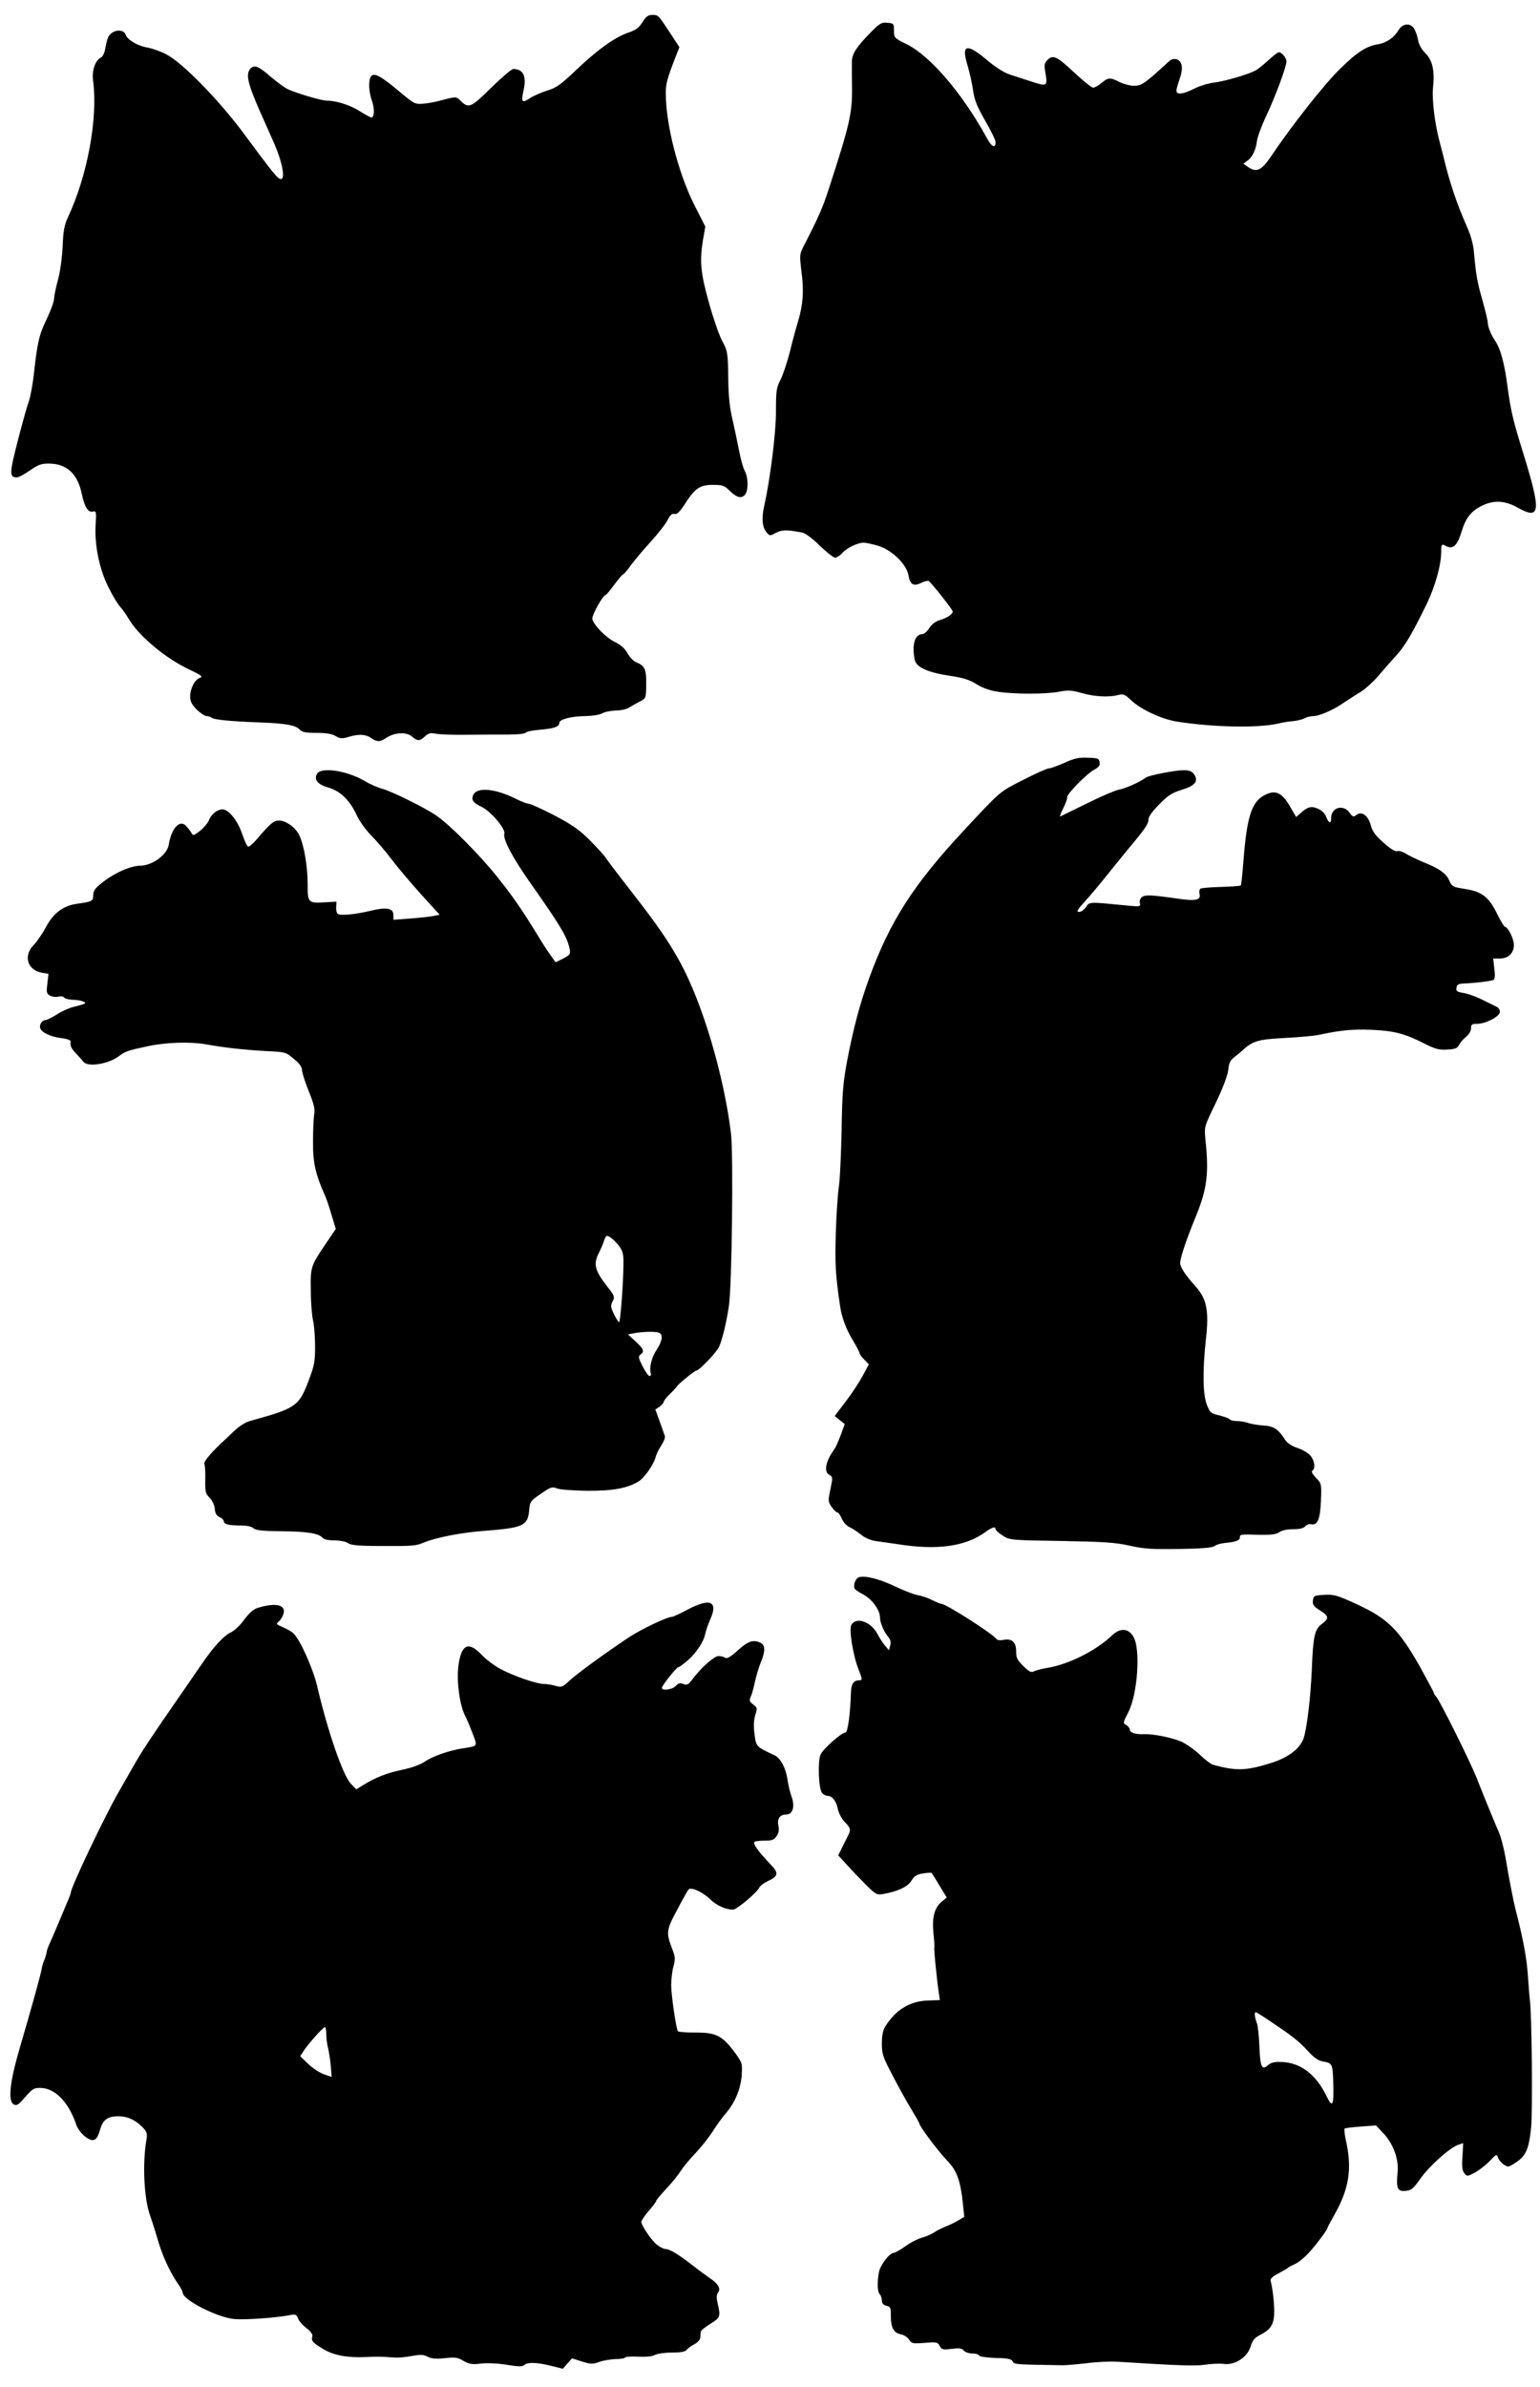
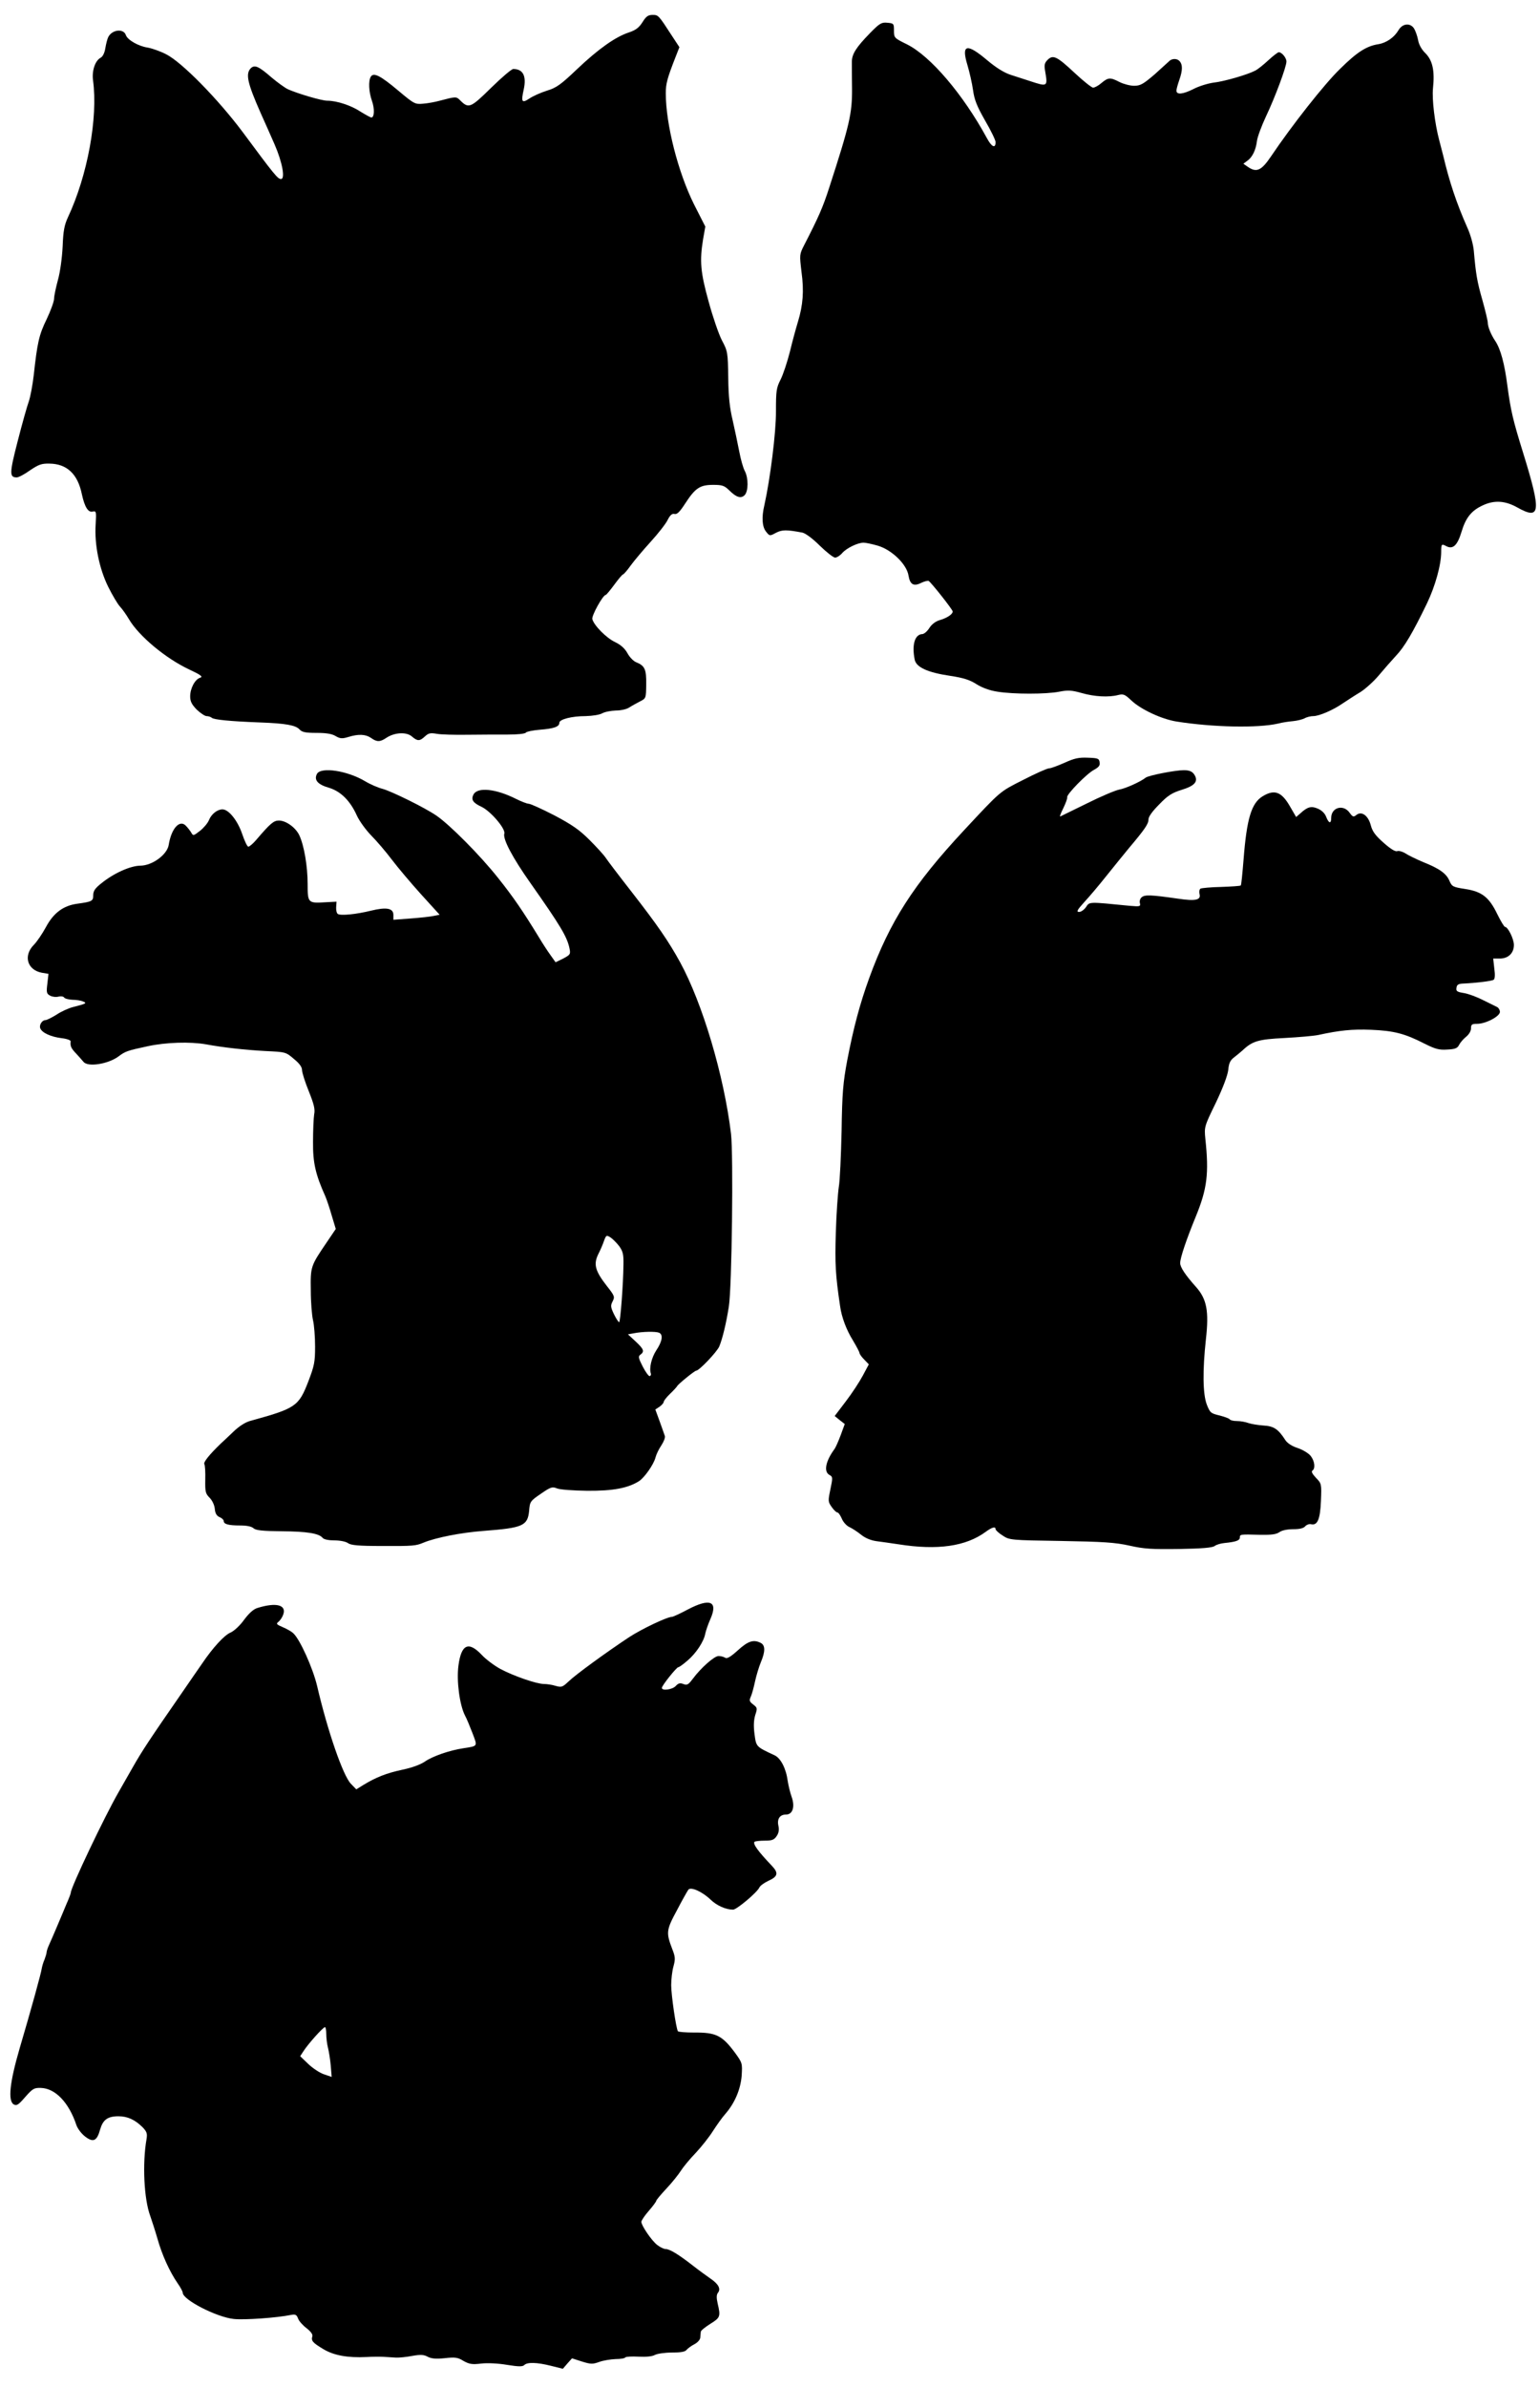
<svg xmlns="http://www.w3.org/2000/svg" version="1.0" width="826pt" height="1280pt" viewBox="0 0 826 1280" preserveAspectRatio="xMidYMid meet">
  <g transform="translate(0,1280) scale(0.1,-0.1)" fill="#000000" stroke="none">
    <path d="M3446 12681 c-19 -30 -37 -43 -73 -55 -73 -24 -164 -89 -277 -196 -88 -84 -112 -101 -162 -116 -32 -10 -75 -29 -94 -42 -41 -27 -46 -20 -31 48 16 73 -4 110 -56 110 -9 0 -62 -45 -119 -101 -110 -108 -120 -113 -166 -67 -21 21 -22 21 -113 -3 -22 -6 -60 -13 -85 -15 -44 -4 -48 -2 -135 71 -94 79 -131 98 -146 74 -14 -22 -11 -82 6 -130 15 -42 13 -89 -3 -89 -5 0 -30 14 -58 31 -51 34 -128 59 -179 59 -30 0 -155 37 -210 61 -17 8 -57 37 -89 64 -69 60 -90 69 -111 49 -29 -30 -18 -79 53 -240 22 -49 56 -125 75 -169 41 -94 58 -185 34 -185 -17 0 -36 23 -204 250 -132 177 -328 377 -412 419 -31 16 -76 32 -100 36 -51 8 -108 42 -116 67 -12 36 -73 30 -94 -10 -5 -9 -12 -36 -16 -60 -4 -26 -14 -46 -26 -52 -29 -16 -47 -70 -40 -121 27 -201 -29 -509 -135 -735 -19 -41 -25 -74 -28 -155 -3 -60 -13 -136 -25 -179 -11 -41 -21 -87 -21 -102 0 -14 -18 -64 -40 -110 -41 -84 -50 -126 -69 -299 -6 -53 -18 -116 -26 -140 -9 -24 -36 -120 -60 -214 -45 -174 -45 -195 -5 -195 10 0 42 17 71 38 46 31 62 37 104 36 94 -1 152 -56 174 -164 15 -69 34 -100 59 -93 18 4 19 -1 15 -69 -7 -108 19 -236 67 -334 22 -44 50 -92 63 -106 13 -14 35 -45 49 -69 53 -90 197 -210 323 -269 62 -29 75 -39 59 -44 -28 -8 -54 -57 -54 -100 0 -27 8 -43 35 -71 20 -19 44 -35 53 -35 10 0 22 -4 28 -9 10 -10 98 -19 259 -25 138 -5 191 -15 211 -37 14 -15 31 -19 92 -19 51 0 83 -5 102 -17 24 -14 35 -15 68 -5 55 17 93 15 122 -5 32 -23 49 -22 83 1 44 29 107 32 136 7 30 -26 42 -26 70 0 19 18 30 20 64 14 23 -4 96 -6 162 -5 66 1 163 1 215 1 56 0 97 4 101 11 4 5 37 12 75 15 75 6 104 16 104 37 0 19 67 36 141 36 37 1 75 7 89 15 14 8 47 14 73 15 27 0 59 7 73 17 14 9 40 23 57 32 32 16 32 17 33 91 1 81 -7 100 -54 119 -15 6 -36 28 -47 49 -14 25 -35 44 -66 59 -47 22 -113 89 -122 123 -5 18 57 130 72 130 3 0 24 25 46 55 22 30 43 55 47 55 3 0 22 21 41 48 19 26 67 83 107 127 40 44 81 96 91 117 13 26 24 35 36 32 14 -4 29 11 58 56 54 83 79 100 150 100 49 0 60 -4 86 -29 38 -38 63 -46 83 -26 20 21 21 90 1 129 -9 16 -22 63 -30 105 -8 42 -24 117 -35 166 -16 66 -23 128 -24 230 -2 135 -3 142 -34 200 -17 33 -49 126 -71 207 -44 158 -49 218 -30 335 l12 68 -61 120 c-85 171 -151 428 -151 595 0 51 7 79 55 201 l18 46 -42 64 c-70 108 -71 109 -102 109 -24 0 -35 -8 -54 -39z" />
    <path d="M4666 12622 c-74 -76 -97 -112 -97 -154 0 -18 0 -82 1 -143 1 -133 -13 -194 -122 -530 -35 -109 -58 -160 -135 -310 -25 -49 -25 -51 -14 -143 14 -103 8 -178 -19 -267 -10 -33 -30 -105 -43 -160 -14 -55 -36 -122 -50 -150 -23 -45 -25 -61 -25 -170 1 -111 -31 -364 -62 -503 -16 -67 -12 -117 9 -143 19 -24 20 -24 53 -6 33 17 57 17 142 1 17 -4 55 -32 93 -70 36 -35 73 -64 82 -64 10 0 27 11 39 25 23 26 82 55 114 55 11 0 45 -7 76 -16 75 -22 156 -100 165 -161 8 -48 28 -59 69 -38 17 8 34 12 39 10 14 -9 129 -154 129 -164 0 -15 -31 -35 -69 -46 -23 -7 -43 -22 -56 -42 -11 -18 -28 -32 -37 -33 -41 -1 -58 -56 -42 -137 8 -41 69 -69 190 -87 73 -11 106 -22 142 -45 30 -19 71 -34 112 -40 85 -14 262 -14 332 0 46 9 65 8 119 -7 69 -20 145 -24 196 -11 28 7 36 4 70 -28 51 -49 163 -101 243 -114 195 -31 437 -36 545 -11 22 6 58 11 80 13 22 2 50 9 62 15 12 7 33 12 47 12 31 0 106 32 159 69 23 15 65 43 94 60 28 18 72 58 98 89 26 31 67 78 92 105 46 48 91 125 167 282 44 92 76 206 76 276 0 42 2 44 28 30 35 -18 59 4 81 77 23 77 54 115 116 143 61 28 119 24 183 -12 125 -70 130 -26 32 291 -56 180 -67 229 -85 362 -15 117 -36 195 -64 238 -24 35 -41 78 -41 99 0 10 -13 65 -29 122 -29 101 -35 140 -46 264 -3 34 -18 88 -35 125 -58 131 -96 245 -129 385 -7 28 -17 66 -22 85 -23 87 -39 217 -33 276 10 95 -2 149 -40 188 -21 20 -36 47 -40 72 -4 21 -14 49 -22 62 -21 31 -62 26 -83 -10 -23 -39 -65 -68 -108 -75 -63 -10 -113 -41 -205 -132 -83 -80 -258 -302 -371 -470 -52 -77 -78 -88 -125 -55 l-23 16 20 15 c28 19 47 58 53 108 3 22 25 81 48 130 49 103 110 267 110 295 0 20 -25 50 -41 50 -5 0 -31 -20 -57 -44 -26 -24 -57 -49 -70 -55 -42 -22 -167 -58 -222 -64 -30 -4 -80 -19 -110 -35 -56 -28 -90 -31 -90 -8 0 8 7 33 15 56 19 54 19 85 0 104 -14 14 -42 12 -55 -3 -3 -3 -37 -34 -76 -69 -62 -53 -77 -62 -111 -62 -21 0 -56 9 -78 20 -50 26 -61 25 -97 -5 -16 -14 -36 -25 -45 -25 -8 0 -53 36 -99 79 -95 89 -116 99 -145 70 -17 -17 -19 -28 -13 -62 14 -82 13 -83 -81 -52 -27 9 -74 24 -102 33 -35 11 -78 37 -128 79 -110 93 -140 86 -106 -26 11 -37 25 -98 30 -134 7 -52 21 -87 65 -164 31 -53 56 -105 56 -115 0 -36 -21 -27 -47 22 -128 235 -302 439 -428 502 -69 34 -70 35 -70 74 0 37 -1 39 -36 42 -31 3 -41 -3 -93 -56z" />
    <path d="M5710 8710 c-36 -16 -73 -30 -83 -30 -10 0 -73 -28 -139 -62 -128 -65 -117 -55 -320 -273 -268 -288 -395 -485 -506 -790 -50 -138 -84 -265 -118 -442 -22 -118 -27 -173 -30 -378 -3 -132 -9 -267 -15 -300 -5 -33 -13 -143 -16 -245 -5 -168 -2 -226 23 -394 8 -59 34 -128 69 -184 19 -32 35 -62 35 -67 0 -5 11 -21 25 -35 l25 -26 -32 -60 c-17 -32 -58 -95 -91 -138 l-60 -79 27 -22 27 -21 -22 -60 c-12 -32 -27 -66 -33 -74 -48 -65 -59 -122 -27 -139 18 -10 18 -14 5 -77 -13 -62 -13 -67 7 -95 11 -16 25 -29 30 -29 6 0 16 -15 24 -33 7 -18 26 -39 40 -45 15 -7 43 -25 63 -41 23 -19 54 -31 82 -35 25 -3 79 -11 120 -17 209 -33 361 -11 467 67 34 25 53 30 53 14 0 -5 17 -21 38 -34 36 -24 41 -25 312 -29 229 -4 291 -8 368 -25 79 -18 121 -20 268 -18 122 2 178 7 189 16 9 7 32 14 53 16 62 6 82 14 82 29 0 18 2 18 107 15 62 -1 87 2 105 14 13 10 43 16 74 16 35 0 56 5 65 16 7 8 21 13 30 11 35 -9 50 25 54 124 4 93 3 94 -27 125 -19 20 -26 34 -19 38 17 11 13 51 -9 79 -11 14 -42 33 -69 42 -31 10 -56 26 -67 43 -38 59 -62 75 -117 78 -29 2 -65 8 -80 13 -16 6 -43 11 -62 11 -19 0 -36 4 -39 9 -3 5 -28 14 -55 21 -47 11 -51 15 -68 58 -22 57 -23 185 -5 350 17 151 5 216 -53 281 -58 65 -85 106 -85 128 0 28 33 126 84 250 61 149 71 231 51 417 -6 63 -6 65 56 192 39 82 63 146 67 177 3 36 11 52 31 67 14 11 35 28 46 38 53 50 85 59 225 66 74 4 155 11 180 16 115 25 181 32 284 28 122 -5 181 -20 288 -75 56 -28 77 -34 120 -31 43 2 55 7 64 25 6 12 23 32 37 43 16 13 27 31 27 46 0 21 5 24 33 24 46 0 122 40 122 64 0 10 -7 22 -15 26 -8 4 -42 21 -75 37 -33 17 -79 34 -103 38 -37 6 -43 10 -40 28 2 17 10 22 38 23 65 3 150 13 161 20 7 4 9 25 4 60 l-6 54 35 0 c46 0 76 29 76 73 0 32 -32 97 -48 97 -4 0 -23 31 -41 68 -44 91 -82 121 -172 135 -65 10 -71 13 -84 42 -16 40 -53 67 -141 102 -38 16 -81 37 -96 47 -16 10 -35 15 -44 12 -10 -4 -36 12 -73 45 -44 39 -60 60 -69 95 -14 52 -50 77 -78 53 -14 -11 -19 -10 -36 14 -34 46 -98 27 -98 -29 0 -33 -13 -30 -27 6 -7 19 -24 35 -45 44 -35 15 -55 10 -94 -26 l-22 -19 -32 55 c-46 81 -84 95 -148 56 -60 -37 -85 -120 -102 -339 -6 -74 -12 -137 -15 -139 -2 -3 -49 -6 -105 -8 -55 -1 -105 -6 -111 -9 -6 -4 -8 -17 -5 -30 8 -31 -22 -38 -115 -24 -146 21 -178 22 -195 8 -9 -7 -13 -21 -10 -32 4 -18 1 -19 -57 -14 -221 22 -213 22 -232 -7 -10 -14 -26 -26 -37 -26 -16 0 -11 10 28 53 27 29 81 93 119 141 39 49 93 115 120 148 86 102 105 130 105 154 0 15 21 44 58 81 46 48 69 62 121 78 72 22 91 47 65 84 -11 15 -26 21 -55 21 -46 0 -189 -28 -204 -40 -26 -21 -107 -58 -142 -64 -21 -4 -99 -37 -173 -74 -74 -36 -139 -68 -143 -70 -5 -2 3 18 16 44 13 27 23 54 21 59 -5 14 105 127 144 147 25 14 33 23 30 40 -3 21 -9 23 -63 25 -49 2 -72 -3 -125 -27z" />
    <path d="M1700 8650 c-17 -32 4 -57 64 -74 63 -19 114 -69 150 -149 13 -29 48 -77 77 -107 30 -30 80 -89 111 -130 31 -41 101 -124 156 -185 l100 -110 -30 -6 c-16 -4 -72 -10 -124 -14 l-94 -7 0 26 c0 36 -37 43 -119 23 -81 -20 -163 -28 -179 -18 -6 4 -10 20 -9 36 l2 30 -57 -3 c-96 -6 -98 -5 -98 98 0 95 -19 207 -45 262 -20 41 -71 78 -109 78 -28 0 -45 -14 -122 -104 -17 -20 -36 -36 -42 -36 -6 0 -20 30 -33 68 -24 71 -72 132 -106 132 -27 0 -59 -25 -72 -57 -6 -16 -28 -42 -48 -58 -35 -27 -37 -28 -47 -10 -6 10 -19 27 -29 37 -33 35 -78 -14 -92 -102 -8 -53 -89 -112 -153 -112 -54 -1 -143 -41 -209 -95 -33 -26 -43 -41 -43 -63 0 -32 -6 -35 -85 -46 -75 -10 -128 -49 -169 -126 -19 -35 -48 -78 -65 -95 -57 -58 -35 -134 43 -149 l36 -6 -6 -53 c-6 -47 -4 -54 15 -64 11 -6 31 -9 45 -5 13 3 27 1 30 -5 4 -6 24 -11 44 -12 20 0 46 -4 57 -9 23 -9 18 -12 -53 -30 -24 -6 -64 -24 -89 -41 -26 -16 -52 -29 -59 -29 -18 0 -35 -26 -28 -44 9 -24 57 -46 115 -53 27 -3 49 -11 48 -17 -3 -25 2 -37 29 -65 15 -16 33 -37 40 -45 23 -29 131 -12 186 28 39 29 47 32 159 56 97 21 227 25 312 10 92 -17 209 -30 319 -36 107 -5 109 -5 152 -42 30 -24 44 -44 44 -60 0 -13 16 -64 36 -113 28 -70 35 -97 29 -125 -3 -19 -6 -86 -6 -147 -1 -112 13 -174 66 -292 7 -16 23 -63 34 -102 l22 -73 -48 -71 c-87 -128 -88 -130 -86 -259 0 -63 6 -135 12 -160 6 -25 11 -88 11 -140 0 -84 -4 -103 -36 -187 -52 -135 -68 -145 -311 -212 -27 -7 -61 -29 -92 -59 -27 -26 -58 -55 -68 -64 -60 -58 -93 -99 -87 -109 4 -6 6 -44 5 -83 -1 -65 1 -75 23 -97 14 -14 26 -39 28 -59 2 -25 10 -38 25 -45 13 -5 23 -15 23 -21 0 -17 25 -24 88 -24 35 0 61 -5 72 -15 12 -11 47 -15 150 -16 136 -1 201 -11 221 -36 7 -8 32 -13 63 -13 29 0 61 -6 73 -15 16 -11 56 -15 180 -15 171 -1 184 1 225 18 65 27 202 54 323 63 209 16 235 27 243 107 4 50 6 53 63 92 52 36 61 39 86 29 15 -7 89 -12 163 -13 138 -1 218 14 278 52 29 19 79 90 88 127 4 16 18 45 31 64 13 20 22 42 19 51 -3 8 -15 44 -28 79 l-23 63 23 15 c12 9 22 20 22 26 0 5 15 25 34 43 19 18 36 37 38 41 4 10 94 83 102 83 16 0 111 100 124 130 17 41 37 123 51 212 17 101 25 816 12 928 -38 314 -153 700 -273 920 -62 113 -122 200 -259 376 -68 87 -131 170 -140 184 -9 14 -48 57 -86 95 -56 56 -94 82 -190 133 -66 34 -128 62 -137 62 -9 0 -40 12 -68 26 -107 54 -206 65 -228 24 -15 -28 -3 -45 42 -66 48 -22 131 -118 123 -144 -9 -29 44 -129 140 -265 161 -229 197 -288 210 -352 6 -30 3 -33 -34 -53 l-41 -20 -27 38 c-16 22 -44 65 -63 97 -85 139 -136 214 -219 318 -96 121 -259 285 -331 334 -63 43 -238 129 -288 143 -24 6 -66 24 -94 41 -96 57 -237 78 -258 39z m1621 -2532 c20 -28 24 -44 23 -98 -1 -110 -17 -310 -23 -310 -4 0 -16 19 -28 43 -18 38 -19 46 -7 69 12 24 11 29 -31 82 -63 81 -72 116 -47 169 12 23 26 56 32 74 11 30 13 31 34 18 12 -8 33 -29 47 -47z m213 -464 c24 -9 19 -46 -14 -95 -26 -40 -39 -97 -29 -124 2 -5 0 -12 -6 -14 -5 -2 -22 21 -37 50 -24 47 -26 56 -13 65 23 17 18 30 -26 71 l-41 38 33 6 c47 9 114 10 133 3z" />
-     <path d="M4608 4343 c-19 -5 -34 -45 -23 -63 3 -5 24 -19 45 -30 46 -24 90 -83 90 -123 0 -29 22 -80 47 -108 9 -11 12 -26 8 -42 l-7 -26 -23 27 c-12 15 -29 41 -38 59 -34 66 -113 95 -140 51 -15 -22 8 -165 38 -240 20 -51 21 -58 6 -58 -33 0 -45 -18 -47 -67 -3 -110 -17 -213 -29 -213 -21 0 -122 -89 -134 -119 -16 -37 -10 -184 8 -205 7 -9 21 -16 31 -16 24 0 46 -29 54 -71 4 -20 20 -51 36 -68 34 -35 35 -42 16 -79 -7 -15 -22 -44 -32 -64 l-18 -37 44 -48 c23 -26 69 -74 102 -107 55 -55 60 -58 96 -52 78 14 132 39 151 72 15 24 28 33 61 38 24 4 44 5 47 3 2 -2 21 -33 42 -68 l39 -64 -30 -25 c-37 -32 -50 -85 -41 -170 4 -36 6 -69 4 -75 -2 -9 14 -174 25 -245 l5 -35 -59 -2 c-99 -2 -176 -48 -233 -138 -13 -21 -19 -49 -19 -92 0 -57 5 -73 59 -175 32 -62 77 -143 100 -180 22 -37 41 -70 41 -72 0 -16 98 -147 155 -207 48 -50 68 -107 80 -230 l7 -66 -33 -20 c-19 -11 -50 -26 -69 -33 -19 -8 -46 -21 -60 -31 -14 -9 -43 -22 -65 -28 -22 -6 -62 -26 -89 -46 -27 -19 -55 -35 -61 -35 -24 0 -74 -66 -81 -105 -10 -57 -8 -105 5 -118 6 -6 11 -21 11 -33 0 -15 8 -24 24 -28 22 -5 25 -11 24 -55 0 -62 15 -90 53 -98 17 -3 37 -16 45 -29 14 -21 20 -22 84 -17 63 5 69 4 80 -16 10 -20 17 -22 64 -16 41 5 55 3 65 -9 8 -9 28 -16 46 -16 19 0 35 -5 37 -11 2 -6 39 -11 87 -13 65 -1 85 -5 92 -18 10 -17 10 -17 269 -21 19 0 78 5 130 11 52 7 124 10 160 8 332 -21 423 -24 475 -16 31 5 76 7 99 4 59 -8 127 36 144 94 10 33 21 46 50 61 54 28 71 51 76 106 3 44 -7 143 -19 185 -3 10 11 24 43 40 26 14 49 27 52 31 3 3 21 12 40 21 19 9 55 40 80 69 45 52 90 114 90 123 0 2 18 36 40 75 76 135 93 244 59 393 -7 32 -10 60 -7 64 4 3 43 8 87 11 l81 6 39 -41 c54 -57 85 -141 77 -212 -8 -85 -1 -102 43 -98 31 3 41 11 79 65 46 66 157 166 203 182 l27 9 -4 -71 c-4 -54 -1 -77 10 -90 14 -18 16 -18 55 2 22 12 58 39 80 62 37 38 39 40 46 20 3 -12 17 -29 31 -38 23 -15 26 -14 64 11 54 35 70 71 82 184 9 86 4 608 -6 683 -2 14 -7 74 -11 135 -6 93 -26 200 -66 354 -12 47 -35 165 -54 279 -9 51 -25 112 -35 135 -19 42 -70 166 -121 295 -35 88 -195 409 -215 432 -8 8 -14 19 -14 22 0 4 -35 69 -77 145 -110 193 -170 253 -332 328 -108 50 -126 55 -178 52 -55 -3 -58 -5 -61 -30 -3 -22 4 -32 37 -53 49 -30 51 -44 11 -73 -39 -29 -47 -66 -54 -244 -6 -148 -27 -324 -45 -372 -21 -55 -83 -101 -172 -129 -136 -43 -189 -44 -313 -10 -11 3 -43 27 -71 54 -28 27 -73 58 -99 70 -51 22 -150 42 -201 40 -45 -2 -75 8 -75 24 0 8 -9 19 -19 25 -19 10 -18 12 11 69 49 95 66 332 29 401 -26 49 -71 53 -115 12 -89 -85 -238 -159 -356 -177 -25 -4 -53 -12 -64 -17 -15 -8 -26 -3 -57 28 -33 32 -39 44 -39 81 0 49 -24 69 -71 59 -15 -3 -31 -1 -34 5 -17 26 -271 189 -296 189 -6 0 -27 9 -47 19 -21 11 -56 23 -77 27 -22 4 -70 22 -108 40 -96 46 -169 66 -209 57z m2200 -2378 c121 -81 158 -109 206 -162 36 -39 56 -53 86 -58 45 -8 48 -14 51 -105 4 -135 -3 -149 -39 -74 -54 110 -138 174 -236 177 -41 2 -59 -3 -75 -17 -33 -30 -42 -9 -46 100 -2 55 -8 112 -14 127 -12 31 -14 57 -5 57 3 0 35 -20 72 -45z" />
    <path d="M3690 4170 c-41 -22 -80 -40 -86 -40 -26 0 -162 -65 -228 -108 -120 -79 -289 -202 -326 -238 -33 -31 -38 -33 -70 -24 -19 6 -47 10 -62 10 -40 0 -163 43 -233 80 -33 18 -79 52 -101 76 -71 75 -110 57 -125 -57 -11 -82 6 -211 35 -268 9 -16 26 -58 40 -94 28 -74 31 -69 -51 -82 -73 -11 -164 -43 -204 -71 -25 -17 -70 -33 -122 -44 -84 -18 -140 -40 -209 -82 l-37 -23 -29 30 c-42 43 -125 283 -181 524 -23 97 -93 252 -128 283 -10 10 -36 24 -57 33 -33 14 -36 18 -23 28 9 7 21 24 26 39 19 52 -37 67 -137 36 -22 -6 -46 -28 -73 -64 -22 -31 -54 -60 -72 -68 -33 -13 -96 -82 -152 -165 -17 -24 -65 -94 -107 -155 -178 -257 -216 -315 -265 -401 -28 -49 -63 -110 -77 -135 -75 -130 -256 -511 -256 -538 0 -5 -11 -34 -24 -63 -12 -30 -35 -83 -50 -119 -15 -36 -34 -79 -42 -97 -8 -17 -14 -36 -14 -41 0 -6 -5 -23 -11 -39 -7 -15 -13 -37 -15 -48 -3 -24 -55 -213 -119 -430 -53 -182 -63 -279 -32 -299 16 -9 25 -4 62 39 40 45 47 50 84 49 78 -2 151 -79 191 -200 7 -19 27 -46 47 -61 43 -33 63 -24 80 38 15 52 40 71 98 71 49 0 88 -18 129 -58 23 -24 27 -34 22 -64 -23 -131 -14 -322 20 -413 8 -23 26 -78 39 -123 24 -85 64 -174 108 -238 15 -21 27 -44 27 -50 0 -38 181 -131 274 -141 56 -6 230 6 308 22 23 4 29 1 37 -20 5 -14 26 -37 46 -52 23 -18 34 -34 30 -44 -7 -23 3 -34 60 -68 55 -33 129 -47 230 -42 33 2 75 2 93 1 17 -1 47 -3 65 -4 17 -1 57 3 88 9 45 8 63 7 84 -5 20 -10 44 -12 92 -7 54 6 69 4 99 -15 31 -17 46 -20 95 -14 34 4 92 1 139 -7 62 -10 83 -10 92 -1 16 16 67 15 143 -4 l64 -16 24 28 25 28 53 -17 c48 -15 58 -15 94 -2 22 8 61 14 87 15 26 0 49 4 52 9 3 4 35 6 71 4 41 -2 73 1 87 9 13 7 54 13 91 13 49 0 72 4 80 15 7 8 26 22 42 30 17 9 30 24 31 35 1 11 2 25 3 32 0 6 24 25 51 42 53 33 56 39 39 110 -7 31 -6 47 2 57 16 20 3 46 -38 74 -20 14 -63 45 -95 70 -78 61 -126 90 -147 90 -10 0 -31 10 -46 22 -30 23 -85 104 -85 124 0 7 18 34 40 59 22 25 40 50 40 54 0 4 25 34 56 67 30 32 64 75 76 94 12 19 47 62 79 95 31 33 73 86 93 118 20 31 49 72 65 90 52 59 83 133 89 206 4 67 4 69 -36 124 -69 93 -102 109 -219 108 -45 0 -84 3 -87 7 -10 16 -36 195 -36 247 0 30 5 75 12 100 11 40 10 52 -6 93 -34 89 -33 102 25 209 28 54 56 103 61 110 13 17 74 -10 119 -53 33 -32 82 -54 121 -54 19 0 129 92 141 119 5 10 26 25 47 35 52 23 57 42 21 80 -77 81 -104 119 -94 130 4 3 28 6 54 6 40 0 51 4 65 25 11 16 14 34 9 55 -8 37 8 60 41 60 36 0 49 42 30 95 -8 22 -17 60 -21 85 -9 68 -38 123 -71 138 -99 46 -98 45 -107 113 -6 45 -4 76 4 103 12 36 11 39 -11 56 -21 16 -22 22 -13 42 6 13 16 50 23 83 7 32 21 78 31 102 24 57 24 90 0 103 -39 20 -68 11 -123 -39 -40 -36 -58 -47 -69 -40 -8 5 -23 9 -35 9 -23 0 -95 -64 -138 -122 -24 -32 -31 -36 -51 -28 -18 7 -27 4 -41 -11 -17 -19 -74 -27 -74 -10 0 13 79 111 88 111 5 0 27 16 50 36 46 39 88 103 95 145 3 14 15 50 28 79 41 94 -3 112 -121 50z m-1940 -2277 c0 -21 4 -54 9 -73 5 -19 12 -63 15 -96 l5 -61 -41 14 c-22 7 -60 32 -84 55 l-44 42 19 29 c24 37 103 126 114 127 4 0 7 -17 7 -37z" />
  </g>
</svg>